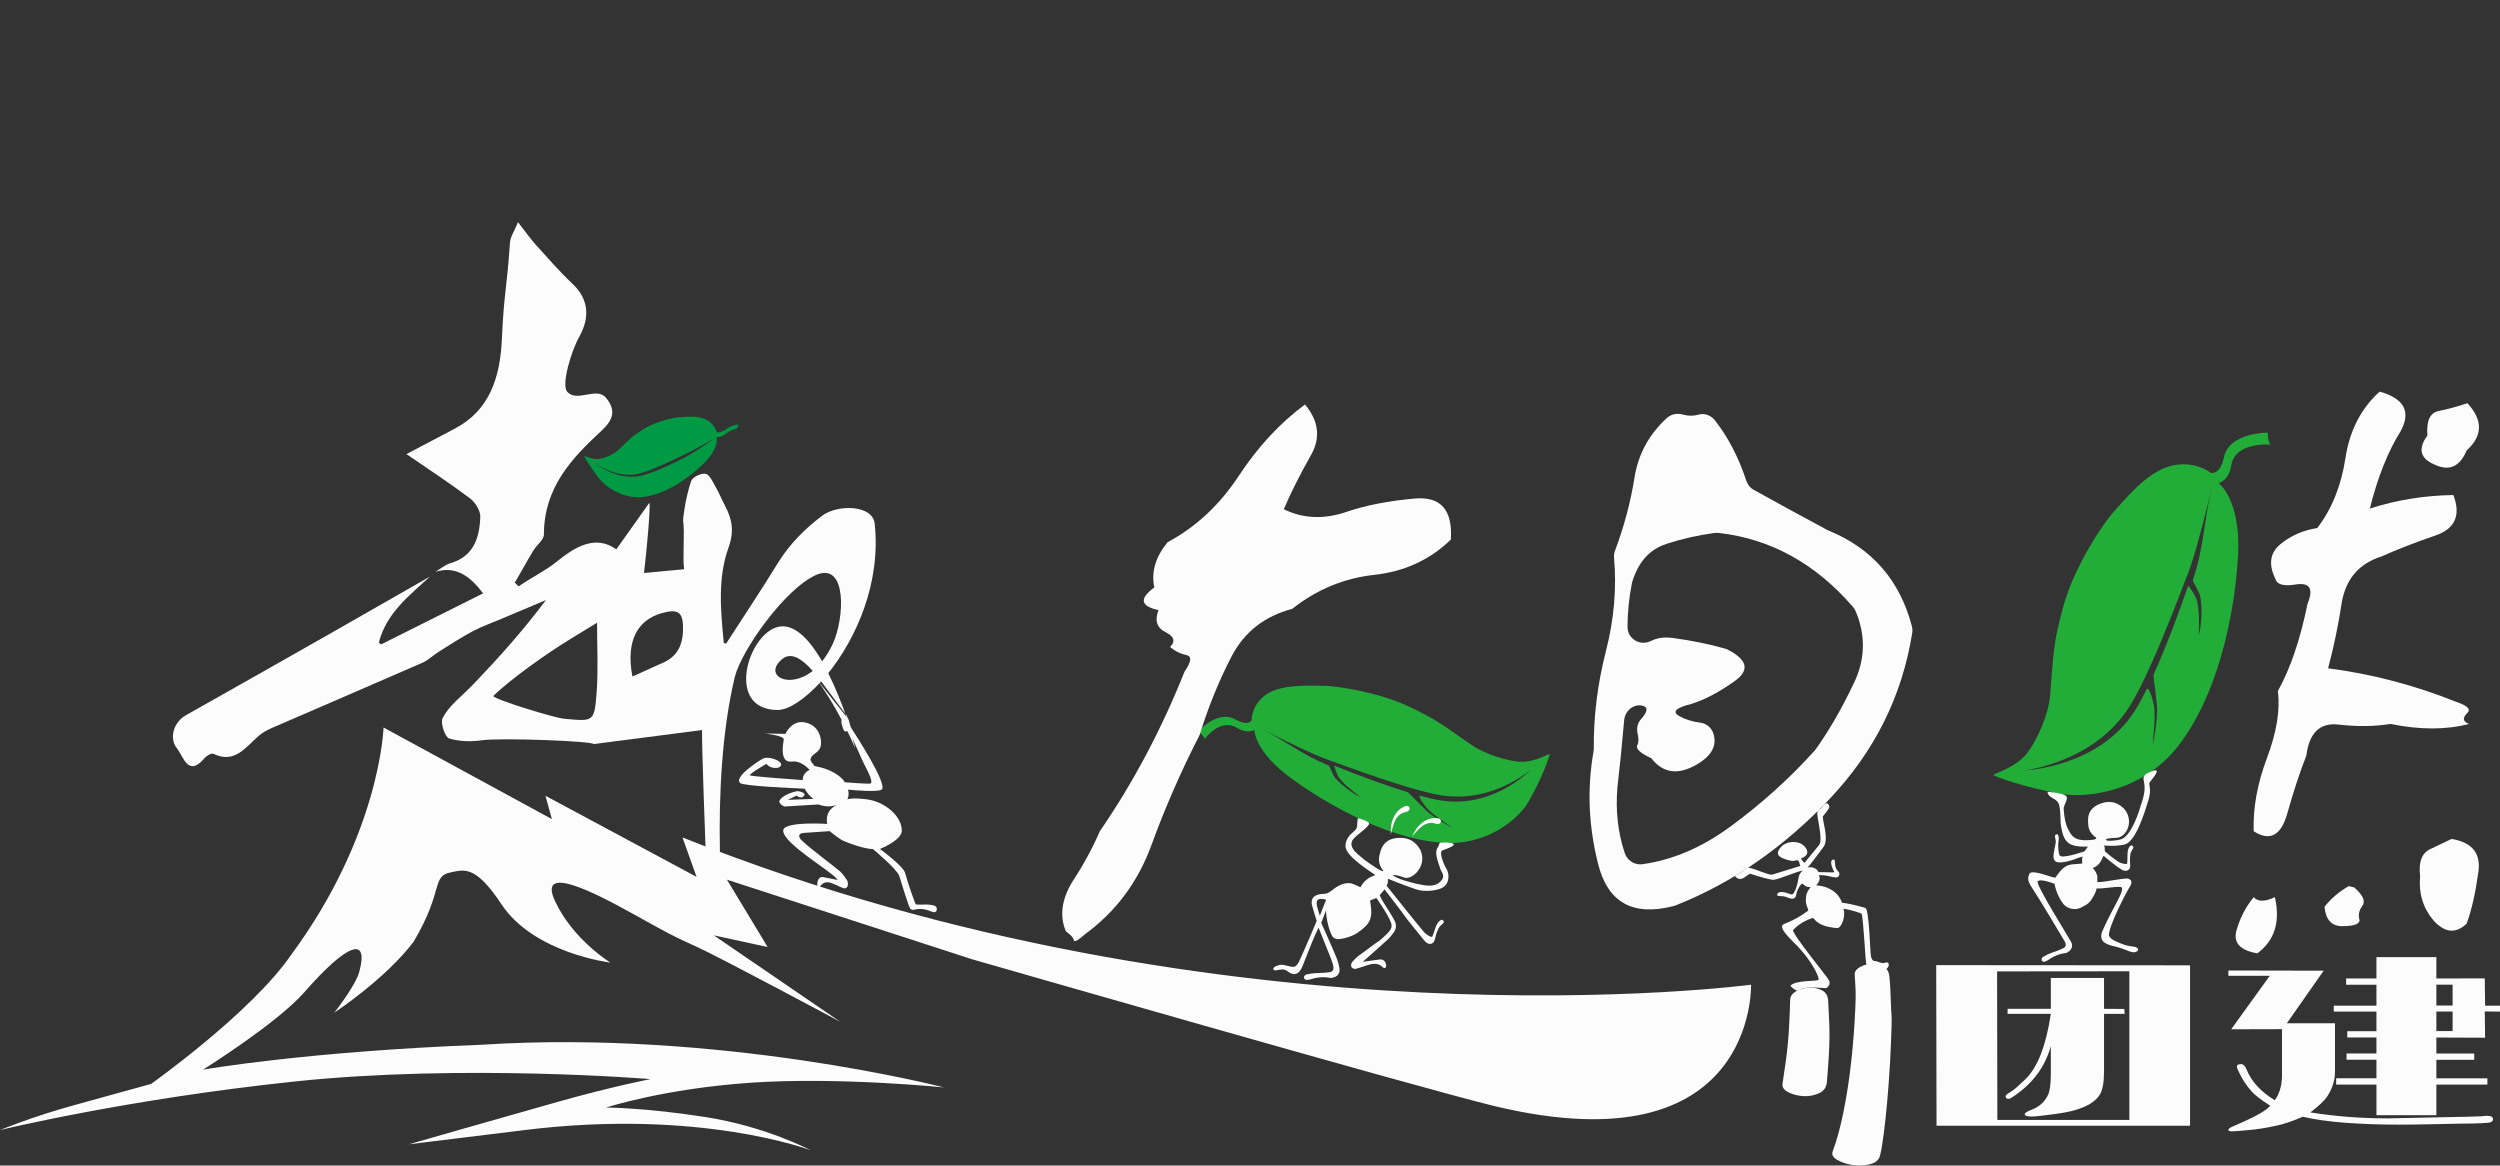
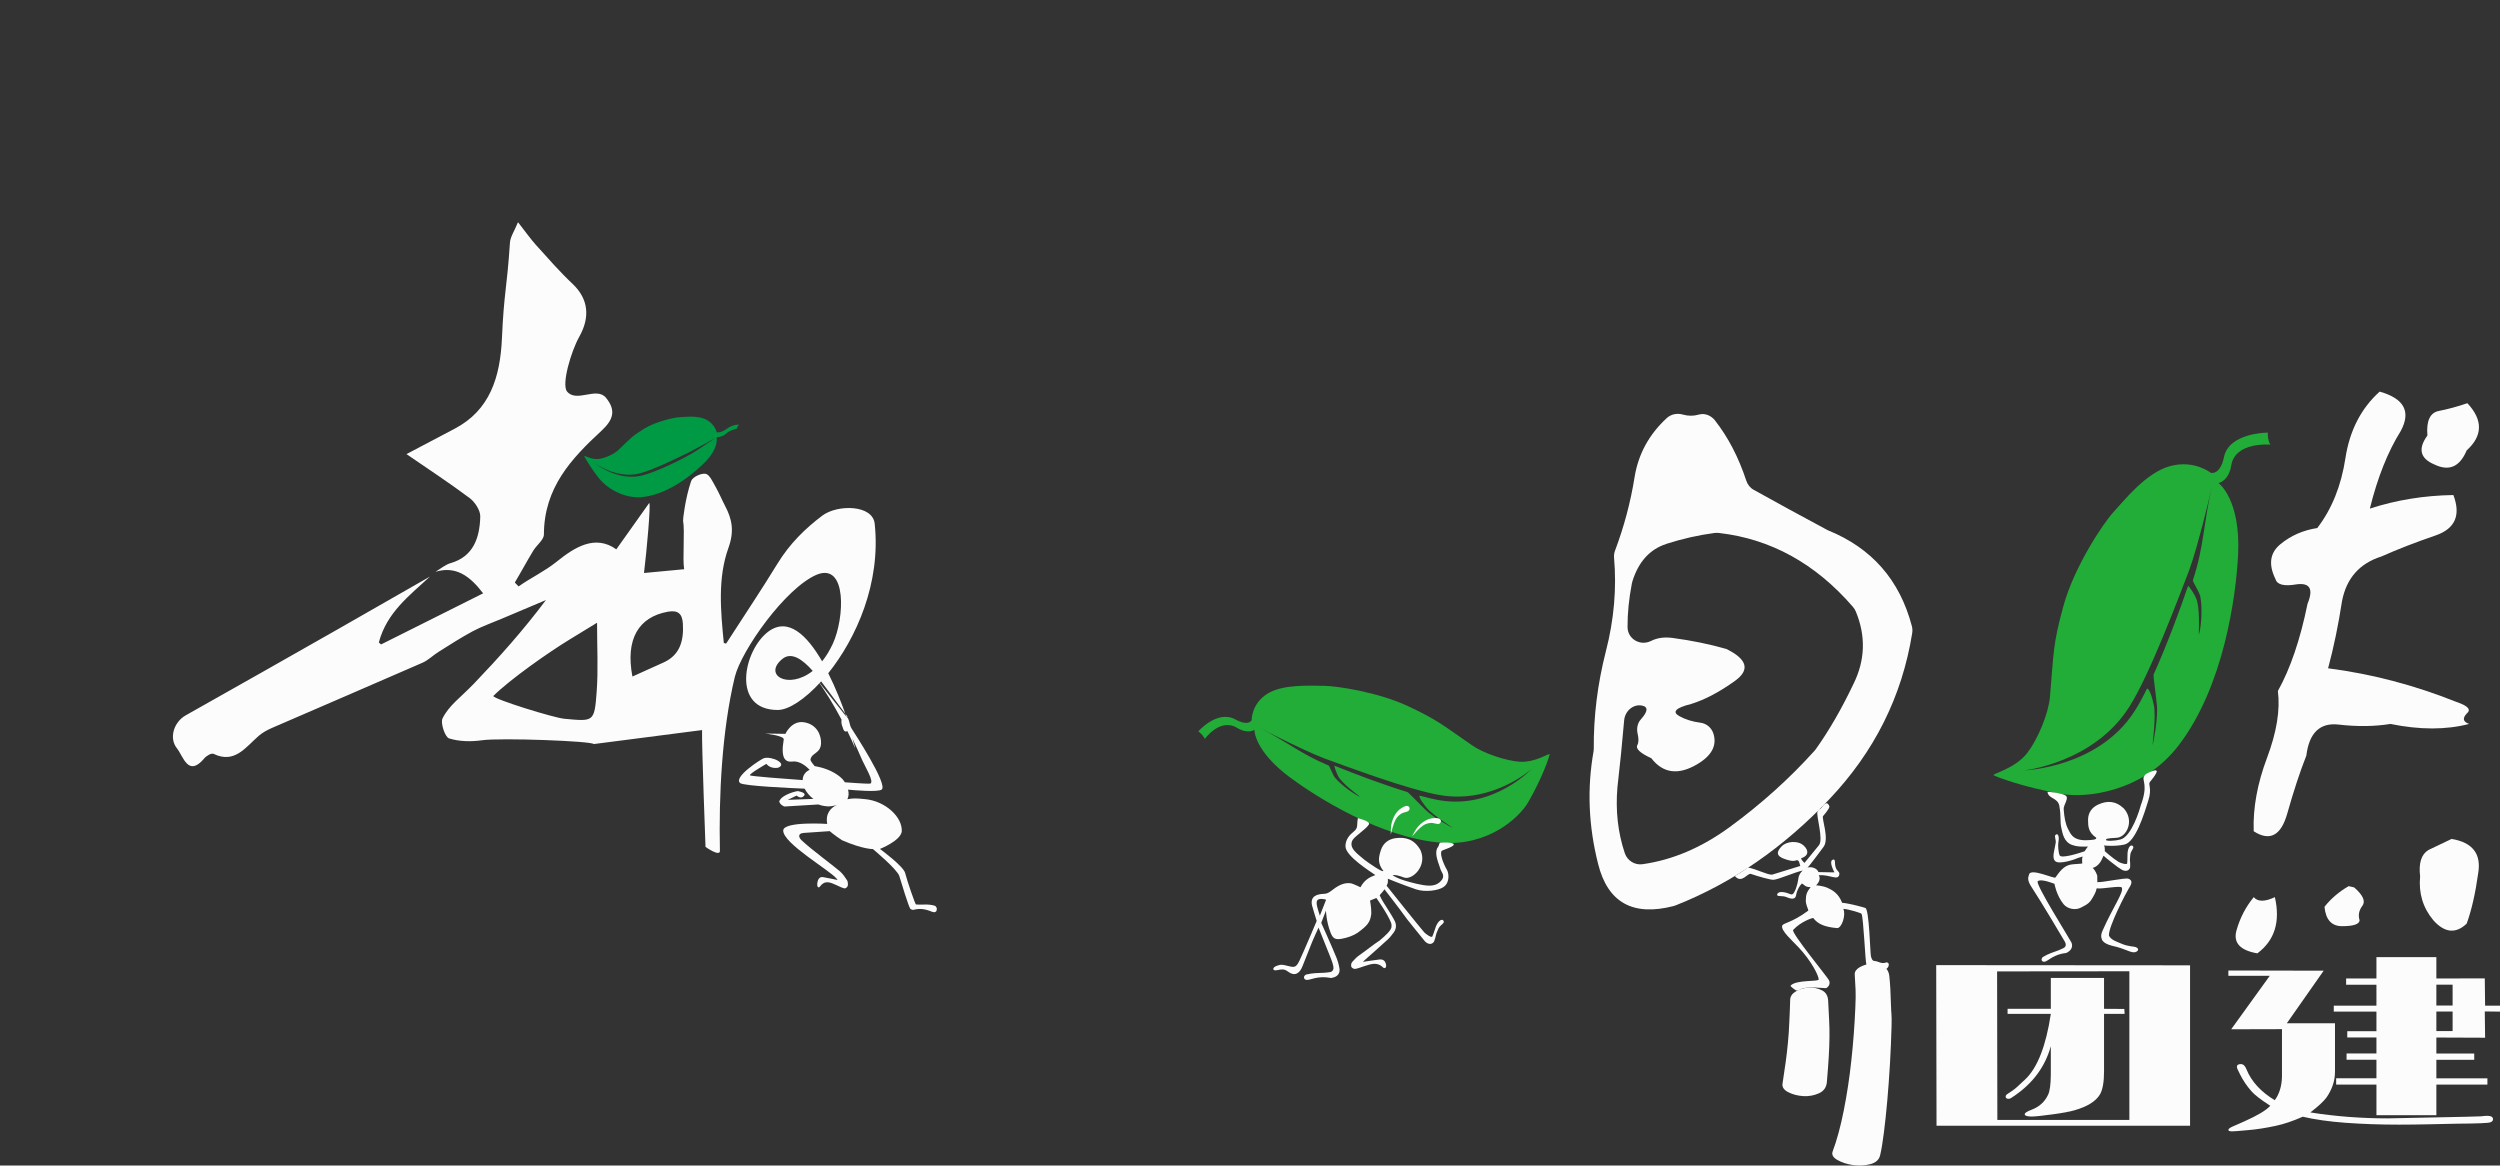
<svg xmlns="http://www.w3.org/2000/svg" id="_图层_1" viewBox="0 0 390.88 182.23">
  <rect x="0" y="0" width="390.88" height="182.23" fill="#333333" stroke="none" />
  <defs>
    <style>.cls-1{fill:#094;}.cls-2{fill:#fcfcfc;}.cls-3{fill:#22ac38;}</style>
  </defs>
  <g>
    <path class="cls-3" d="M238.95,125.41c2.35-4.1,3.26-7.08,3.34-7.45,.08-.37-2.2,1.34-4.79,1.13-2.11-.17-5.49-1.29-7.28-2.52-4.86-3.35-5.41-3.97-10.07-6.16-4.66-2.19-11.17-3.17-13.16-3.18-1.99,0-6.39-.32-8.87,1.26-2.48,1.59-2.42,4.09-2.42,4.09,0,0-.41,1.06-2.56-.1-2.83-1.54-5.78,1.87-5.78,1.87,0,0,.38,.27,.71,.69s.28,.52,.28,.52c0,0,2.39-3.38,5.07-1.76,1.73,1.04,2.71,.31,2.71,.31,0,0-.08,3.27,5.63,7.49,4.19,3.09,14.09,9.36,23.47,10.15,7.43,.63,12.33-3.92,13.72-6.34Zm.51-5.17s-5.87,6.26-14.26,4.9c-.92-.15-2.01-.4-3.2-.73-.18-.05-.09,.52,1.1,1.94,.95,1.13,4.18,3.13,4.03,3.09-.14-.04-3.04-1.62-4.28-2.85-1.54-1.52-2.62-2.69-2.8-2.75-3.84-1.18-8.26-2.84-11.4-4.12-.1-.04,.36,1.45,.83,2.04,1.04,1.3,3.34,2.9,3.15,2.82-.81-.33-2.84-1.75-3.86-2.93-.41-.47-.88-1.89-1.04-1.96-4.32-1.79-6.49-3.72-10.88-5.94,0,0,3.79,1.97,7.12,3.5,1.15,.53,2.24,1,3.1,1.33,3.42,1.24,13.21,4.92,18.09,5.74,8.27,1.39,14.3-4.08,14.3-4.08Z" />
    <path class="cls-1" d="M93.74,74.89c-1.55-1.95-2.31-3.4-2.4-3.58-.08-.18,1.16,.61,2.33,.44,.95-.13,2.37-.76,3.04-1.41,1.84-1.76,2.02-2.07,3.9-3.25,1.88-1.18,4.75-1.82,5.66-1.86s2.89-.31,4.21,.41,1.58,1.95,1.58,1.95c0,0,.64,.13,1.49-.49,1.12-.82,1.99-.7,1.99-.7,0,0-.14,.14-.24,.35s-.07,.26-.07,.26c0,0-1.21,.28-1.65,.74-.61,.62-1.54,.6-1.54,.6,0,0,.42,1.6-1.71,3.81-1.56,1.61-5.37,4.92-9.58,5.52-3.32,.48-6.09-1.64-7.01-2.79Zm-.84-2.53s3.37,2.77,7.1,2.07c2.33-.43,7.27-2.89,8.87-3.95,1.31-.87,2.97-1.99,2.97-1.99,0,0-2.88,1.61-4.28,2.31-1.42,.69-5.48,2.72-7.63,3.24-3.63,.87-7.03-1.68-7.03-1.68Z" />
    <path class="cls-3" d="M322.35,124.14c-6.28-1.12-10.16-2.68-10.62-2.91s3.26-.95,5.24-3.51c1.61-2.09,3.31-6.1,3.54-8.74,.62-7.17,.45-8.18,2.11-14.24,1.66-6.06,6.16-12.86,7.85-14.7s5.09-6.16,8.85-7.17c3.76-1.01,6.33,1.05,6.33,1.05,0,0,1.46,.47,2.07-2.45,.79-3.85,6.86-3.83,6.86-3.83,0,0-.05,.57,.12,1.2,.17,.64,.31,.68,.31,.68,0,0-5.56-.51-6.15,3.26-.38,2.43-1.98,2.75-1.98,2.75,0,0,3.49,2.55,3.05,11.22-.32,6.35-2.18,20.53-9.31,29.81-5.65,7.37-14.56,8.24-18.27,7.58Zm-5.84-3.69s11.52-.39,17.21-9.22c.63-.97,1.29-2.18,1.95-3.53,.1-.21,.62,.33,1.09,2.57,.38,1.79-.27,6.38-.19,6.2,.08-.16,.88-4.11,.66-6.24-.27-2.64-.59-4.58-.5-4.79,2.03-4.49,4.04-9.91,5.38-13.83,.04-.12,1.21,1.5,1.42,2.4,.48,2.01,.19,5.42,.28,5.17,.34-1.02,.58-4.02,.21-5.92-.15-.75-1.23-2.33-1.16-2.54,1.8-5.43,1.63-8.98,3.03-14.82,0,0-1.16,5.08-2.39,9.39-.42,1.48-.85,2.87-1.24,3.93-1.61,4.15-6.07,16.14-9.35,21.31-5.56,8.76-16.4,9.92-16.4,9.92Z" />
  </g>
  <g>
    <g>
-       <path class="cls-2" d="M204.88,71.33c-1.64,2.9-3.03,5.66-4.16,8.29,3.03,1.48,6.31,1.62,9.84,.4,2.96-1.01,6.5-1.7,10.6-2.07s5.99,1.77,5.68,6.42c-3.28,3.17-7.27,5-11.97,5.51-4.7,.51-8.97,2.27-12.82,5.31-4.35,1.15-7.52,3.64-9.51,7.48-1.99,3.84-3.64,7.92-4.97,12.23-2.9,5.66-5.41,11.39-7.52,17.18-2.11,5.8-5.57,10.44-10.36,13.95-1.13,1.01-1.74,1.33-1.8,.96s-.47-.83-1.23-1.36c-1.01-2.36-.69-4.92,.95-7.68,1.77-2.69,3.22-5.36,4.35-7.98,5.23-7.61,9.65-15.94,13.25-24.97,1.07-1.55,1.17-2.41,.28-2.58-.88-.17-1.74-.59-2.55-1.26,.88-.87,.65-1.65-.71-2.33-1.36-.67-1.72-1.82-1.09-3.44-2.84-.61-3.06-1.78-.66-3.54-.51-2.43,.19-4.78,2.08-7.08,4.42-2.36,8.12-5.81,11.12-10.36,2.99-4.55,6.45-8.27,10.36-11.17,2.2,2.64,2.48,5.33,.84,8.09Z" />
      <path class="cls-2" d="M268.15,65.75c2.05,2.62,3.68,5.75,4.88,9.39,.2,.61,.6,1.13,1.16,1.44,3.47,1.94,7.29,4.02,11.45,6.25,.06,.03,.12,.06,.18,.09,6.83,2.77,11.2,7.75,13.1,14.96,.1,.37,.12,.77,.05,1.15-1.59,9.87-5.91,18.52-12.97,25.95-7.14,7.53-15.12,13.05-23.94,16.55-.12,.05-.25,.09-.38,.13-6.38,1.65-10.32-.55-11.82-6.62-1.5-5.93-1.73-11.8-.7-17.59,.02-.13,.03-.26,.03-.39-.04-5.06,.59-10.13,1.89-15.22,1.28-4.96,1.7-9.84,1.28-14.64-.03-.37,.02-.75,.15-1.1,1.41-3.74,2.43-7.57,3.06-11.5,.58-3.59,2.25-6.67,5.03-9.23,.69-.63,1.63-.8,2.52-.55,.84,.24,1.68,.24,2.5,0,.96-.27,1.93,.16,2.53,.92Zm-7.63,19.3c-2.56,.83-4.32,2.76-5.28,5.81-.04,.13-.08,.27-.1,.4-.46,2.39-.68,4.65-.67,6.77,.01,1.91,2.01,3.02,3.68,2.18,.97-.49,2.11-.64,3.41-.46,2.99,.4,5.79,.98,8.37,1.72,3.28,1.62,3.72,3.28,1.32,5s-4.67,2.92-6.81,3.59c-2.46,.61-3.07,1.25-1.85,1.92,.94,.52,2.04,.86,3.3,1.02,.93,.12,1.73,.8,2.01,1.71,.58,1.86-.28,3.46-2.57,4.8-2.93,1.72-5.32,1.4-7.14-.96-1.77-.81-2.49-1.5-2.18-2.07,.21-.38,.22-.97,.04-1.75-.18-.79-.05-1.64,.49-2.24,1.12-1.24,1.19-1.97,.2-2.17-1.4-.28-2.68,.87-2.8,2.32-.29,3.42-.64,6.91-1.05,10.46-.31,3.64,.07,7.07,1.15,10.29,.4,1.18,1.56,1.9,2.77,1.73,4.7-.66,9.25-2.6,13.64-5.81,4.96-3.63,9.38-7.62,13.27-11.94,.08-.09,.15-.18,.22-.28,2.04-2.87,4-6.25,5.86-10.16,1.83-3.71,1.95-7.47,.37-11.3-.11-.28-.28-.54-.47-.76-5.85-6.76-12.83-10.61-20.93-11.54-.23-.03-.46-.02-.69,0-2.54,.33-5.06,.91-7.56,1.71Z" />
      <path class="cls-2" d="M336.13,122.27s1.26-1.45,1.06-1.74-1.3,.31-1.44,.37c-.22,.1-.46,.31-.56,.55-.28,.66,.72,1.29-.49,4.51-.17,.68-1.43,4.81-3.12,5.28-1.04,.29-2.34,.27-2.31,.08s.17-.25,1.67-.33c1.57-.08,2.83-2.68,1.12-4.59-1.34-1.26-2.67-1.22-4.04-.59-.9,.42-1.55,1.21-1.55,2.38,0,1.02,.05,1.96,1.28,2.79,.07,.31-.53,.35-1.55,.39-2.17,.05-2.48-1.08-2.85-1.74-.43-.83-.6-1.85-.69-3.12-.05-.68,.94-1.77,.26-2.15-.67-.38-2.36-.55-2.79-.55,.13,1.09,1.55,.89,1.84,2.12,.32,1.8,.09,2.48,.32,3.5,.19,.9,.41,2.23,1.69,2.68,.78,.28,1.36,.27,2.47,.25-.18,.2-.3,.44-.52,.74-.98,.34-3.62,1.16-3.89,.65-.22-.41-.29-1.65-.21-2.07,.18-.89-.05-1.38-.36-1.21-.44,.25,.12,.76-.1,1.53-.12,.85-.64,2.21,.03,2.69s3.03-.32,3.46-.53c0,0,.45-.16,.76-.24-.13,.46-.06,.56-.06,1.07,.1,.07-1.31,.09-1.82,.19-1.09,.21-1.75,1.14-2.37,2.02-.17,.24-3.86-1.52-4.12-.48-.1,.41-.4,.79,.39,1.98,1.43,2.16,4.98,8.14,5.21,8.55,.21,.37,.2,.76-.19,.97-.25,.14-.52,.22-.77,.35-1.03,.41-1.45,.45-2.48,1.06-.09,.05-.24,.31-.2,.46s.14,.24,.26,.27c.23,.06,.43-.07,.62-.17,1.01-.7,1.82-1.05,2.9-1.18,.16-.02,.3-.14,.44-.23,.48-.32,.69-.87,.43-1.44-.24-.52-5.69-9.16-5.26-9.55,.52-.47,2.62,.4,2.62,.4,0,0,.29,1.77,1.41,3.17,.61,.76,1.86,1,2.7,.56,.84-.44,1.14-.56,1.58-1.12,.55-.86,.79-1.32,.91-1.91,.67,.17,3.85-.49,3.93-.1,.34,.69-1.38,3.03-2.99,6.67-.23,.53-.33,.89-.13,1.42,.32,.81,1.8,1.03,2.32,1.17,1.76,.48,2.5,1.14,3.15,.71,.22-.14,.36-.46-.18-.68-.3-.12-1.18-.07-2.24-.54-.73-.32-1.59-.54-1.94-1.25-.14-1.37,2.84-7,3.11-7.4,.48-.71,.61-1.25-.06-1.5-.53-.2-4.27,.65-4.82,.52l-.05,.09c.01-.16-.02-.87-.01-1.06-.26-.87-.72-1.24-.72-1.24,0,0,.85-.16,1.38-1.22l.32-.69s.61,.58,2.22,1.78c.11,.07,.29,.19,.6,.39,.43,.27,1.14,.35,1.34-.35,.05-1.02-.11-.93,.01-1.8-.01-.81,.8-1.25,.37-1.56-.31-.23-.72,.23-.79,1.16-.03,.43,.01,1.16-.06,1.59-.04,.25-1.05-.06-1.32-.23-.95-.58-2.18-1.69-2.18-1.69,0,0,.03-.2-.01-.57-.02-.2-.14-.32-.14-.32,0,0,1.68,.2,3.22-.14,1.72-.38,3.07-4.69,3.75-6.93,.6-1.84-.07-2.45,.23-2.85Z" />
      <path class="cls-2" d="M355.68,140.27c.88,3.84-.03,6.77-2.74,8.79-2.71-.47-3.8-1.67-3.26-3.59,.54-1.92,1.43-3.66,2.7-5.2,.62,.74,1.73,.74,3.3,0Zm19.68-72.88c-2.02,3.23-3.63,7.28-4.83,12.13,4.16-1.35,8.52-2.05,13.06-2.12,1.2,3.17,.27,5.27-2.79,6.32s-5.88,2.14-8.47,3.29c-3.41,1.08-5.46,3.4-6.15,6.97-.57,3.71-1.29,7.21-2.18,10.51,6.81,.88,13.5,2.63,20.06,5.26,1.83,.61,2.36,1.21,1.61,1.82-.69,.74-.57,1.28,.38,1.62-3.6,.94-7.7,.94-12.3,0-2.46,.4-5.16,.44-8.09,.1-2.93-.34-4.62,1.28-5.06,4.85-1.01,2.56-2,5.58-2.98,9.05s-2.73,4.4-5.25,2.78c-.13-3.64,.57-7.46,2.08-11.47,1.51-4.01,2.08-7.5,1.7-10.46,1.95-3.5,3.5-8.05,4.64-13.65,.95-2.29,.38-3.3-1.7-3.03-1.96,.34-3.06,.07-3.31-.81-1.13-2.29-.88-4.11,.76-5.46s3.56-2.19,5.77-2.53c2.27-2.96,3.74-6.6,4.4-10.92,.66-4.31,2.44-7.78,5.35-10.41,3.84,1.08,4.94,3.13,3.3,6.16Zm-7.28,71.36c1.39,1.21,1.81,2.17,1.28,2.88-.54,.71-.68,1.46-.43,2.27-.06,.61-.98,.91-2.74,.91-1.64,0-2.56-1.01-2.75-3.03,1.01-1.28,2.27-2.36,3.78-3.23l.86,.2Zm19.39-2.22c-.44,3.17-1.04,5.79-1.8,7.88-1.7,1.62-3.44,1.45-5.2-.51-1.64-1.96-2.33-4.24-2.08-6.87-.25-2.09,.19-3.47,1.32-4.14,1.26-.61,2.46-1.18,3.6-1.72,3.28,.54,4.67,2.33,4.16,5.36Zm-1.8-66.11c-1.07,2.56-2.74,3.3-5.01,2.22-2.27-.94-2.65-2.46-1.13-4.55-.19-2.29,.41-3.57,1.8-3.84,1.39-.27,2.87-.67,4.45-1.21,2.45,2.63,2.42,5.09-.11,7.38Z" />
      <path class="cls-2" d="M132.55,112.11c-.07-.05-.15-.06-.22-.06-.72-2.05-1.68-4.5-2.83-6.79,4.35-5.43,8.26-14.07,7.26-23.38-.32-3-5.84-3.03-8.19-1.26-2.68,2.02-5.1,4.38-7.03,7.54-2.58,4.22-5.34,8.31-8.01,12.47q-.18-.05-.36-.1c-.49-4.97-.98-10.14,.72-14.86,.94-2.61,.59-4.46-.52-6.57-.52-.98-.94-2.03-1.49-2.99-.44-.76-.94-1.92-1.55-2.03-.71-.13-2.05,.51-2.27,1.14-.95,2.79-1.29,6.06-1.26,6.19,.3,1.63-.11,5.99,.17,7.59-2.52,.24-4.33,.41-6.28,.59,.42-3.39,1.09-10.83,.82-10.95-1.72,2.42-3.44,4.84-5.15,7.25-3.31-2.36-6.51-.34-9.35,1.95-1.83,1.48-4.01,2.49-5.93,3.85-.33-.34-.26-.27-.59-.61,.99-1.65,1.9-3.36,2.9-5,.53-.87,1.64-1.67,1.65-2.5,.01-7.35,4.34-11.92,9-16.23,1.83-1.7,2.33-3.15,.72-5.14-1.48-1.83-4.61,.82-6.1-1-.9-1.1,.63-6.28,1.91-8.56,1.69-3.01,1.48-5.87-1.03-8.25-2.03-1.91-3.89-4.05-5.77-6.13-.85-.95-1.59-2.01-2.78-3.53-.58,1.42-1.2,2.29-1.26,3.21-.48,7.31-.93,7.62-1.25,14.93-.27,6.09-1.88,11.27-7.41,14.16-2.4,1.26-4.8,2.53-7.52,3.96,3.35,2.3,6.69,4.49,9.89,6.88,.81,.61,1.67,1.91,1.65,2.87-.08,3.36-1.09,6.27-4.62,7.29-.85,.24-1.59,.89-2.38,1.36,3.16-.95,5.35,.62,7.45,3.37-5.45,2.73-10.7,5.36-15.96,7.99-.16-.14-.19-.17-.35-.31,1.24-4.69,4.79-7.33,7.99-10.3-4.87,2.78-9.75,5.59-14.64,8.37-7.84,4.46-15.69,8.91-23.55,13.33-1.8,1.01-2.68,3.51-1.36,5.16,1,1.25,1.74,4.59,4.29,1.54,.33-.39,1.11-.84,1.44-.68,3.26,1.58,4.98-1,7.03-2.8,.63-.55,1.39-.95,2.15-1.28,7.82-3.4,15.67-6.75,23.48-10.17,.91-.4,1.67-1.18,2.54-1.72,1.76-1.1,3.5-2.23,5.31-3.2,1.47-.78,3.04-1.32,4.56-1.97,2.3-.97,4.59-1.94,6.89-2.91-3.57,4.76-7.34,8.98-11.25,13.06-2.09,2.18-3.91,3.4-4.92,5.45-.35,.71,.4,2.93,1.02,3.12,1.62,.51,3.47,.53,5.17,.29,2.89-.41,17.27,.13,17.44,.6l16.95-2.19c-.06,2.46,.54,18.27,.54,18.27,0,0,2.28,1.62,2.25,.6-.18-8.62,.3-18.68,2.32-27.14,.99-4.13,7.93-13.98,12.85-16.04,4.73-1.88,4.32,6.81,2.49,10.8-.51,1.1-1.08,2.02-1.68,2.76-2.36-4.08-5.31-6.96-8.42-4.64-3.88,2.91-5.83,12.25,1.48,12.25,1.7,0,4.25-1.66,6.79-4.47m-35.1,1.64c-.35,4.78-.49,4.62-5.08,4.2-1.61-.15-10.85-3-11.09-3.55,2.63-2.6,8.54-6.77,12.07-8.92,1.4-.85,2.79-1.71,4.16-2.54,0,3.75,.2,7.3-.06,10.81Zm10.53-4.63c-1.56,.72-3.14,1.42-4.94,2.23-1.12-5.86,.97-9.3,5.52-10.13,1.55-.28,2.27,.24,2.37,1.86,.16,2.65-.45,4.88-2.95,6.04Zm18.53-.54c1.34-1.08,3.03-.04,4.72,1.89-3.82,3.01-7.85,.63-4.72-1.89Z" />
      <g>
        <path class="cls-2" d="M302.78,176.02l-.05-25.12,39.69,.03v25.08h-39.64Zm9.51-.92h20.64v-23.24l-20.68,.02,.04,23.22Zm8.36-16.58h-6.76v-.79h6.76v-4.83h8.32v4.83l3.17,.02,.05,.77h-3.22v8.99c0,1.66-.21,2.86-.63,3.59-.63,1.08-1.97,1.92-4.01,2.5-.73,.21-1.86,.42-3.4,.63-1.62,.22-2.71,.34-3.27,.34-.73,0-1.09-.12-1.09-.37,0-.19,.36-.42,1.07-.69,1.21-.46,2.07-1.24,2.58-2.34,.27-.55,.42-1.6,.43-3.16v-4.43c-.88,3.16-2.75,5.72-5.62,7.7l-.63,.42c-.11,.06-.23,.1-.36,.1-.3,0-.45-.12-.45-.35,0-.15,.09-.28,.27-.4l.68-.45c.39-.24,1.1-.86,2.13-1.86,1.9-1.82,3.23-5.22,3.98-10.22Z" />
        <path class="cls-2" d="M348.41,152.57v-.83l14.9,.03-5.76,8.22h7.53v7.58c0,1.4-.44,2.73-1.31,4-.44,.61-1.29,1.4-2.54,2.36,3.9,.62,7.94,.93,12.11,.93,2.4-.04,4.52-.09,6.35-.13,5.11-.1,7.84-.16,8.19-.19,.42-.05,.76-.08,1-.08,.6,0,.91,.18,.91,.54,0,.21-.14,.38-.43,.48-.29,.12-2,.19-5.15,.21-.38,0-1.94,.03-4.69,.1-1.56,.03-3.03,.05-4.42,.05-2.98,0-5.77-.1-8.37-.29-2.58-.19-4.82-.51-6.69-.95-1.51,.67-2.92,1.15-4.24,1.43-1.54,.33-2.99,.56-4.35,.67-1.39,.13-2.21,.19-2.45,.19-.39,0-.59-.08-.59-.23,0-.13,.17-.28,.52-.46,.11-.05,.76-.34,1.97-.87,2.07-.92,3.42-1.73,4.06-2.44-1.48-.95-2.46-1.71-2.95-2.28-.73-.83-1.32-1.71-1.77-2.62-.33-.64-.5-1.03-.5-1.16,0-.31,.2-.46,.61-.46s.69,.29,.91,.87c.77,1.87,2.24,3.47,4.4,4.78,.71-.96,1.09-2.18,1.13-3.66v-7.45l-7.94,.02,6.03-8.36h-6.47Zm16.85,17v-.98h6.3v-2.9h-4.67v-.98h4.67v-2.5h-4.56v-.98h4.56v-3.06h-6.67v-.93h6.67v-3.27h-4.74v-.98h4.74v-3.34h9.37v3.34l7.57-.02,.05,4.27h2.33v.93l-2.38-.03,.05,4.11-7.62-.03v2.5h5.92v.98h-5.92v2.9h7.98v.98h-7.98v4.78h-9.37v-4.78h-6.3Zm15.67-12.35h2.54v-3.27h-2.54v3.27Zm0,3.99h2.54v-3.06h-2.54v3.06Z" />
      </g>
      <path class="cls-2" d="M127.53,106c1.5,1.99,2.91,4.38,4.05,6.52-.06,.32-.03,.74,.18,1.21,.21,.81,.52,.66,.73,.58,.5,1.02,.9,1.92,1.18,2.61,.08,.21-.06-.38-.4-1.47,.52,1.09,1.2,2.6,1.36,3,.57,1.37,2.12,3.77,1.44,4.07-.59,.06-3.99-.21-3.99-.21,0,0-.26-.66-1.62-1.46-1.47-.86-3.08-1.06-3.08-1.06,0,0-.69-.79-.66-1.02,.15-1.08,1.57-.92,1.65-2.51,.06-1.14-.52-2.98-2.65-3.33-1.97-.32-2.92,1.81-2.92,1.81l-3.18-.05s3.02,.33,2.92,.93c-.5,2.89,.19,3.6,1.37,3.45,1.17-.15,2.25,.84,2.68,1.29-.37,.17-.67,.42-.87,.76-.15,.26-.21,.55-.22,.85-2.56-.18-8.09-.6-8.24-.74-.22-.2,2.57-1.8,2.57-1.8,0,0,.52,.8,1.79,.62,1.64-.62-.96-1.86-2.17-1.51-.42,.12-4.88,2.98-3.72,3.9,.58,.46,8.1,.79,10.08,.87,.29,.57,.75,1.13,1.36,1.6l-4.01,.15,1.39-.67s.57,.52,1.01,.18c.66-.52-.2-.75-.79-.88-.14-.03-2.59,.52-2.94,1.63,.17,.58,.82,.78,.82,.78l5.3-.32s.68,.27,1.47,.3c.79,.03,1.61-.28,1.61-.28,0,0-1.16,.31-1.61,1.5-.28,.74-.08,1.52-.08,1.52,0,0-6.82-.44-6.88,1.02-.09,1.99,7.25,6.21,8.33,7.52,.06,.07,.11,.15,.17,.23-.77-.15-1.52-.32-2.27-.45-.51-.08-.81,.25-.91,.98-.03,.18,0,.44,.09,.56,.09,.12,.25,.04,.32-.05,.84-1.15,1.74-.6,2.63-.22,.4,.17,.79,.4,1.2,.49,.17,.04,.45-.17,.52-.38,.07-.22,.03-.69-.09-.87-.32-.51-.67-.99-1.06-1.36-.74-.68-4.62-3.52-6.09-4.94-.37-.36-.66-1.03,.34-1.12l4.09-.28s.69,.62,1.94,1.43c3.28,1.42,4.81,1.37,4.81,1.37,0,0,3.8,3.16,4.13,4.22,.26,.83,1.51,5.07,1.77,5.17,.15,.06,.31,.15,.46,.11,.98-.25,1.8-.15,2.89,.31,.19,.05,.41,.14,.6-.03,.09-.08,.15-.24,.15-.43s-.21-.46-.31-.48c-1.08-.34-1.93-.11-2.96-.21-.12-.02-1.39-3.71-1.69-4.92-.26-1.06-3.94-3.76-3.94-3.76,0,0,3.15-1.23,3.41-2.69,.17-2.26-2.54-4.78-5.68-5.09-1.44-.14-1.87-.17-2.82,.01,.22-.45,.25-.97,.1-1.5,.93,.09,4.66,.42,5.26-.01,1.06-.77-4.48-9.18-4.73-9.59-.35-.57-.28-1.52-.83-1.86" />
-       <path class="cls-2" d="M0,176.69s4.86-2.04,11.58-3.89,12.05-3.33,12.05-3.33c0,0,15.62-11.08,21.88-20.16,13.98-18.95,14.46-35.56,14.46-35.56l26.32,14.32-1.01-3.65,23.63,12.68-2.2-6.16c85.2,33.94,167.07,23.02,167.07,23.02,0,0,.93,28.82-40.06,18.99-11.78-2.83-81.71-22.96-81.71-22.96l-38.35-12.45,6.36,10.53-8.42-1.83,19.78,13.52s-18.97-10.17-22.56-11.78-4.11-1.91-10.13-5.25-14.6-7.66-11.93-1.88c2.81,6.07,8.67,9.65,8.67,9.65,0,0-11.96-1.43-17.05-9.15-4.07-6.16-5.87-5.35-7.84-4.97-3.17,.62-1.05,2.72-5.87,10.86-4.39,5.82-12.4,11.09-12.4,11.09,0,0,3.3-4.17,3.9-6.37,1.54-5.69-1.89-4.48-8.6,3.19-4.26,4.86-15.82,12.09-15.82,12.09,0,0,16.17-2.84,43.55-3.89,37.2-2.41,72.28,6.67,72.28,6.67,0,0-16.45-1.67-30.12-.74-13.67,.93-22.7,3.89-22.7,3.89,0,0,6.02,0,15.52,1.48,9.5,1.48,16.45,5.19,16.45,5.19,0,0-17.21-6.56-44.71-3.15-10.83,1.34-18.07,2.22-18.07,2.22,0,0,14.83-4.26,23.4-6.67s14.36-3.52,14.36-3.52c0,0-29.19-2.41-55.6,.37-26.42,2.78-46.11,7.6-46.11,7.6Z" />
      <path class="cls-2" d="M279.9,156.26c.03-.51,.34-.94,.93-1.28s1.25-.53,1.98-.56c.73-.04,1.41,.1,2.04,.41s.96,.88,.99,1.71c.05,1.11,.1,2.1,.15,2.99s.06,1.79,.05,2.69c-.01,.91-.05,1.9-.11,2.98s-.16,2.38-.29,3.91c-.05,.86-.46,1.47-1.23,1.82-.77,.35-1.59,.5-2.45,.45-.86-.05-1.65-.25-2.36-.61s-1.01-.83-.89-1.41c.19-1.21,.35-2.32,.49-3.34,.14-1.02,.26-2.03,.35-3.05,.1-1.02,.17-2.07,.21-3.15,.06-1.07,.1-2.26,.14-3.56Zm10.09-3.92c-.01-.43,.24-.8,.77-1.11,.53-.3,1.12-.49,1.77-.55,.65-.06,1.28,.07,1.87,.37,.59,.31,.93,.84,1,1.59,.13,1.19,.21,2.63,.25,4.33s.15,1.51,.1,3.44c-.05,1.93-.14,3.9-.25,5.92-.12,2.02-.26,3.94-.42,5.77-.16,1.82-.34,3.49-.53,4.99-.19,1.51-.38,2.69-.59,3.54-.16,.7-.67,1.16-1.53,1.39-.86,.22-1.76,.27-2.7,.14s-1.75-.4-2.44-.79-.94-.84-.75-1.34c.65-1.73,1.23-3.86,1.73-6.37s.9-5.13,1.19-7.85c.3-2.72,.5-5.44,.62-8.15,.13-2.7,.02-3.15-.09-5.32Z" />
      <path class="cls-2" d="M295.09,150.49c-.27-.11-.44,.31-1.43-.1-.68-.28-.84,.13-1.13-.84-.13-.44-.26-7.37-.88-7.59-.27-.1-2.46-.71-3.63-.81-.59-1.51-1.54-1.99-2.28-2.33-.74-.34-1.8-.4-1.8-.4,0,0,.9-.76,.43-1.59,1.9-.08,2.97,.91,3.21-.08,.08-.52-.33-.44-.56-1.11-.24-.69,.04-1.39-.44-1.23-.74,.24,.24,1.98,.24,1.98,0,0-1.47,0-2.5-.04-.2-.56-1.04-.91-1.73-.7,.16-.02,2.38-3.06,2.48-3.18,1.03-1.23-.3-4.54-.03-4.88,0,0,1.09-1.22,.98-1.52-.43-1.22-1.2,.27-1.33,.33-.21,.09-.42,.27-.52,.48-.26,.57,.98,4.37,.22,5.28l-2.26,2.76s-.71-.66-.46-.75c1.49-.52,.86-1.63,.09-2.16-.75-.52-2.36-.54-3.2,.32-.84,.86-.89,1.54,.57,2.01,.55,.18,1.18,.38,1.7,.18,.54-.21,.55,.8,.66,.87l-4.44,1.37c-.82-.01-2.36-.85-3.75-1.13,0,0-.84,.65-2.06,1.34,1.11,1.27,1.97-.52,2.52-.33,1.18,.41,3.08,.93,3.49,.92,.77-.02,3.3-1.18,4.61-1.45-.68,.59-.7,1.36-.7,1.36,0,0-.16,1.26-.67,2.1-.31,.5-.53,.21-1.14,.03-.29-.08-1.34-.35-1.48,.25-.11,.43,.81,.09,1.56,.46q1.27,.53,1.4-.37c.12-.78,.58-1.51,.9-1.8,.33,.13,.52,.61,1.36,.56-.55,.74-.75,1.1-.75,2.11,0,.66,.38,1.32,.4,1.56-2.7,2-4,1.91-4.1,2.4-.16,.78,1.5,2.21,2.58,3.36,2.06,2.2,3.14,4.45,3.14,5.01,0,.39-3.55,0-4.4,.97-.09,.1,.8,.74,.91,.76,.21,.06,.4-.06,.58-.15,.94-.61,3.97-.15,4.1-.23,.45-.28,.65-.76,.4-1.25-.22-.46-5.96-7.45-5.59-7.84,1.23-1.33,2.99-1.88,3.14-1.87,.7,.93,1.76,1.41,3.72,1.58,.72,.06,1.43-2.01,.99-3.01,.94,.07,2.82,.68,2.84,.77,.32,.6,.58,7.51,.77,7.98,.29,.71,.97,.24,1.45,.36,1.64,.41,.81,.24,1.63,.28,.25-.03,.69-.81,.19-1Z" />
    </g>
    <path class="cls-2" d="M223.37,138.47c1.03,.04,1.7-.36,2.12-.98,.42-.68-.15-1.16-.27-1.59-.19-.65-.21-.56-.41-1.21-.21-.67-.45-1.71,.04-2.28,.18-.21,.12-.63,.38-.66,.16-.02,1.96-.1,2.07,.26,.1,.36-1.68,.88-1.84,.99-.42,.3,.12,1.88,.77,3,.31,.53,.48,1.97-.51,2.67-.74,.55-2.84,.88-4.32,.38-2.05-.69-4.41-1.66-4.41-1.66,0,0,.04,.48-.02,.68-.12,.42-.19,.39-.19,.39,0,0,5.12,6.43,5.9,7.31,.22,.25,1.13,.9,1.26,.66,.21-.41,.4-1.16,.57-1.58,.37-.91,.94-1.24,1.17-.91,.33,.46-.62,.63-.87,1.46-.41,.84-.21,.8-.59,1.81-.42,.65-1.11,.34-1.46-.07-1.22-1.52-2.46-3.02-2.75-3.41-1.31-1.83-3.53-4.66-3.55-4.69-.25,.43-.57,.65-.74,.95,.41,.93,.83,1.43,1.35,2.3,.29,.48,.79,1.25,1.03,1.77,.3,.66,.17,1.26-.23,1.79-.28,.38-.57,.75-.91,1.06-1.21,1.11-2.44,2.19-3.67,3.28-.07,.06-.12,.13-.19,.2,.87-.13,1.72-.27,2.58-.37,.58-.07,.92,.21,1.04,.82,.03,.15,0,.37-.1,.47s-.29,.04-.37-.04c-.96-.96-1.98-.5-3-.19-.46,.14-.9,.34-1.37,.41-.19,.03-.51-.14-.59-.32s-.03-.57,.1-.73c.36-.42,.76-.83,1.2-1.13,1.11-.76,2-1.53,3.12-2.26,.92-.77,1.67-1.47,1.84-2.02,.04-.23,.04-.51-.04-.72-.49-1.34-2.31-3.91-2.31-3.91l-.99,.4s.21,1.08,.2,2.04c-.16,1.34-.56,1.84-2.13,2.99-.63,.43-1.52,.77-2.51,.95-.99,.17-1.37-.02-1.74-.99-.68-1.77-.71-3.42-.71-3.42l-.74,1.92s1.68,3.7,2.38,5.44c.22,.56,.4,1.17,.48,1.77,.08,.66-.31,1.15-.9,1.31-.17,.05-.36,.12-.52,.09-1.12-.21-2.05-.12-3.29,.26-.22,.04-.47,.11-.68-.03-.1-.07-.17-.2-.17-.36s.24-.38,.35-.4c1.23-.29,1.67-.2,2.84-.28,.29-.04,.59-.04,.89-.1,.46-.09,.6-.48,.51-.92-.1-.49-.28-.96-.46-1.42-.59-1.49-1.19-2.98-1.85-4.62-.35,.79-.69,1.48-.98,2.19-.52,1.28-1.02,2.57-1.53,3.85-.48,1.22-1.27,1.59-2.25,.85-.62-.47-.98-.37-1.64-.25-.13,.02-.58,.13-.66-.11-.1-.27,.39-.53,.51-.54,.69-.29,1.03-.17,1.57-.04,1.17,.29,1.43,.4,2.01-.81,.71-1.5,2.68-6.18,2.68-6.18,0,0-.66-2.13-.72-2.39-.34-1.44,.69-1.82,1.87-1.85,.44-.01,.76-.19,1.1-.45,.9-.7,1.84-1.34,3-1.21,.55,.07,1.69,.72,1.6,.62,.65-1.19,1.42-1.55,2.32-1.9-.67-.48-4.64-2.93-4.67-4.47-.02-1.1,.68-1.83,1.24-2.28,.83-.65,.48-1.02,.7-2.15,.43,.14,2.03,.53,1.71,1.02-.33,.5-.78,.76-1.31,1.25-.3,.27-1,.78-1.21,1.13-.78,1.3,.96,2.32,1.84,3.12,.83,.63,2.93,2.06,2.95,1.73-.97-1.23-.72-2.2-.39-3.22,.37-1.18,1.28-1.76,2.32-1.9,1.58-.2,2.94,.19,3.88,1.89,1.11,2.47-1.32,4.76-2.6,4.26-1.48-.57-1.75-.32-1.75-.32,0,0,.81,.5,1.91,.82,1.1,.32,2.58,.73,3.71,.78Zm-16.03,2.2s-1.04-.34-1.38,.1c-.3,.4,.14,1.54,.4,2.4,.36-.92,.98-2.5,.98-2.5Z" />
    <path class="cls-2" d="M217.45,130.49c-.02-.21,.02-1.23,.06-1.43,.22-1.25,.81-2.23,1.62-2.72,.06-.04,.54-.34,.78-.34,.38,0,.51,.26,.48,.47-.06,.44-.49,.44-1,.61-.51,.18-.97,.66-1.16,1.02-.38,.7-.58,1.61-.78,2.39Z" />
    <path class="cls-2" d="M220.77,130.77c.08-.2,.59-1.07,.71-1.24,.77-1,1.74-1.57,2.69-1.62,.07,0,.63-.04,.84,.08,.34,.18,.33,.47,.21,.64-.26,.36-.63,.15-1.16,.06-.53-.09-1.16,.11-1.5,.34-.65,.44-1.25,1.14-1.79,1.74Z" />
  </g>
</svg>